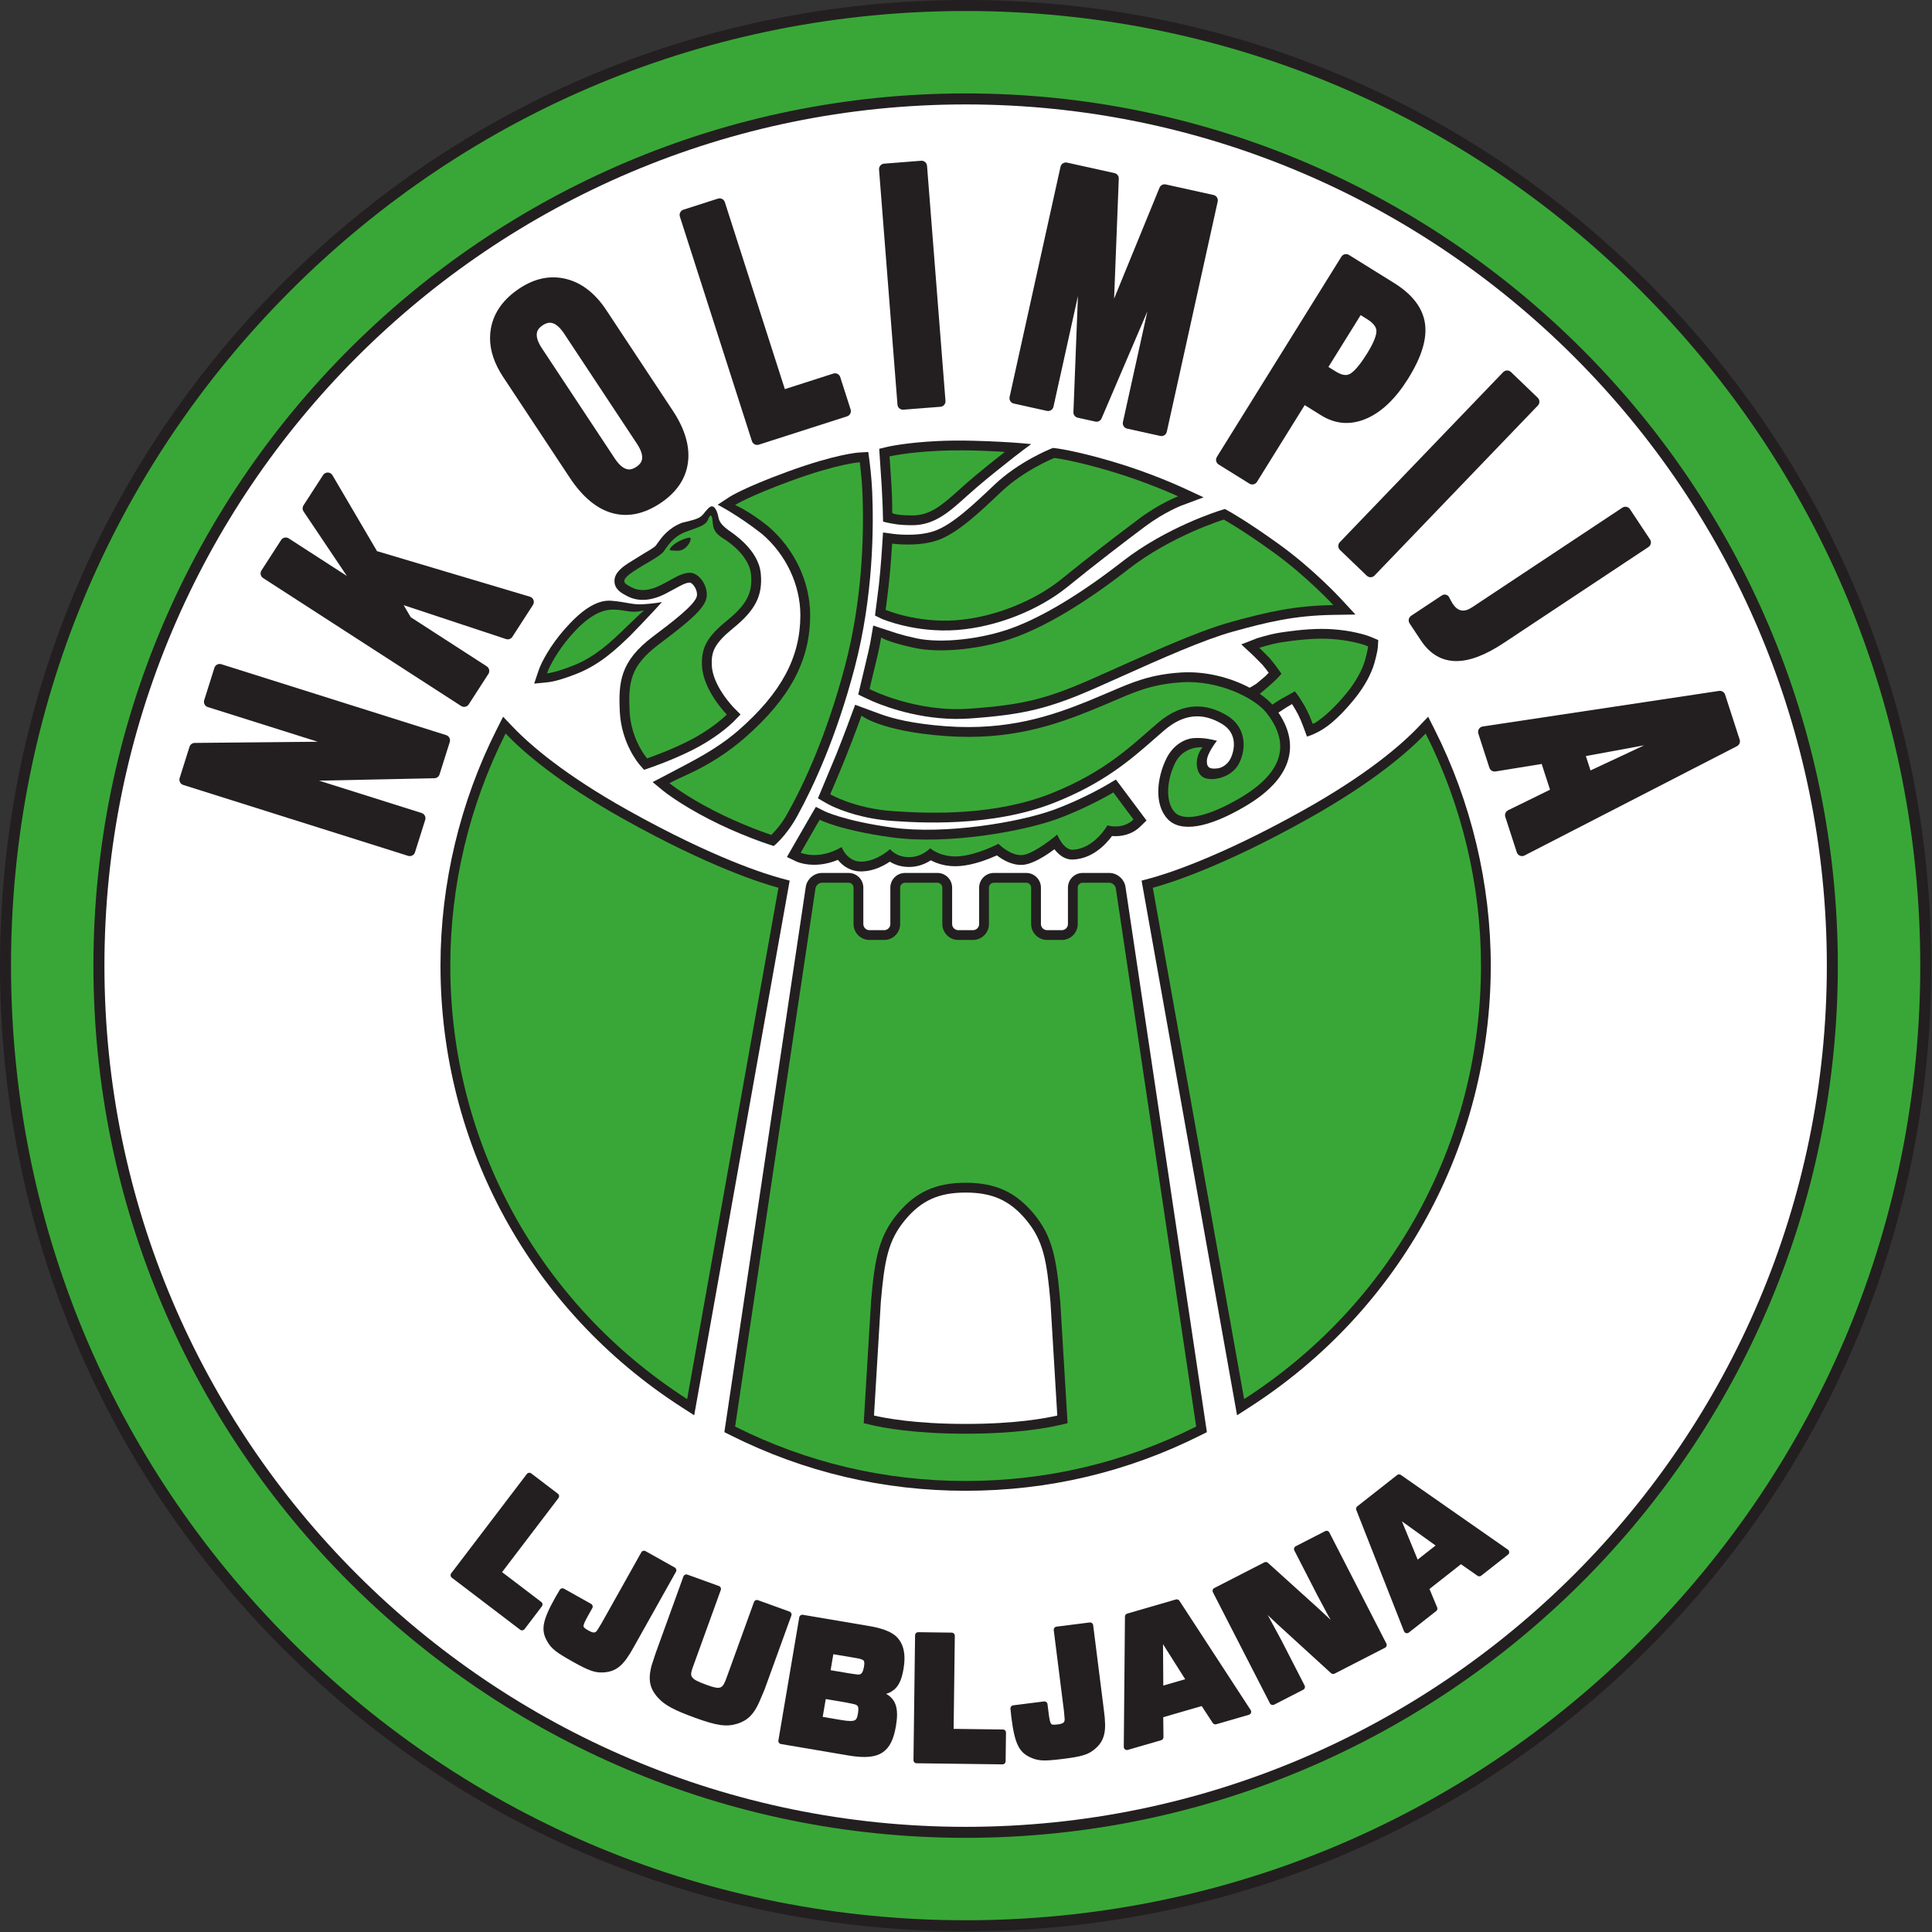
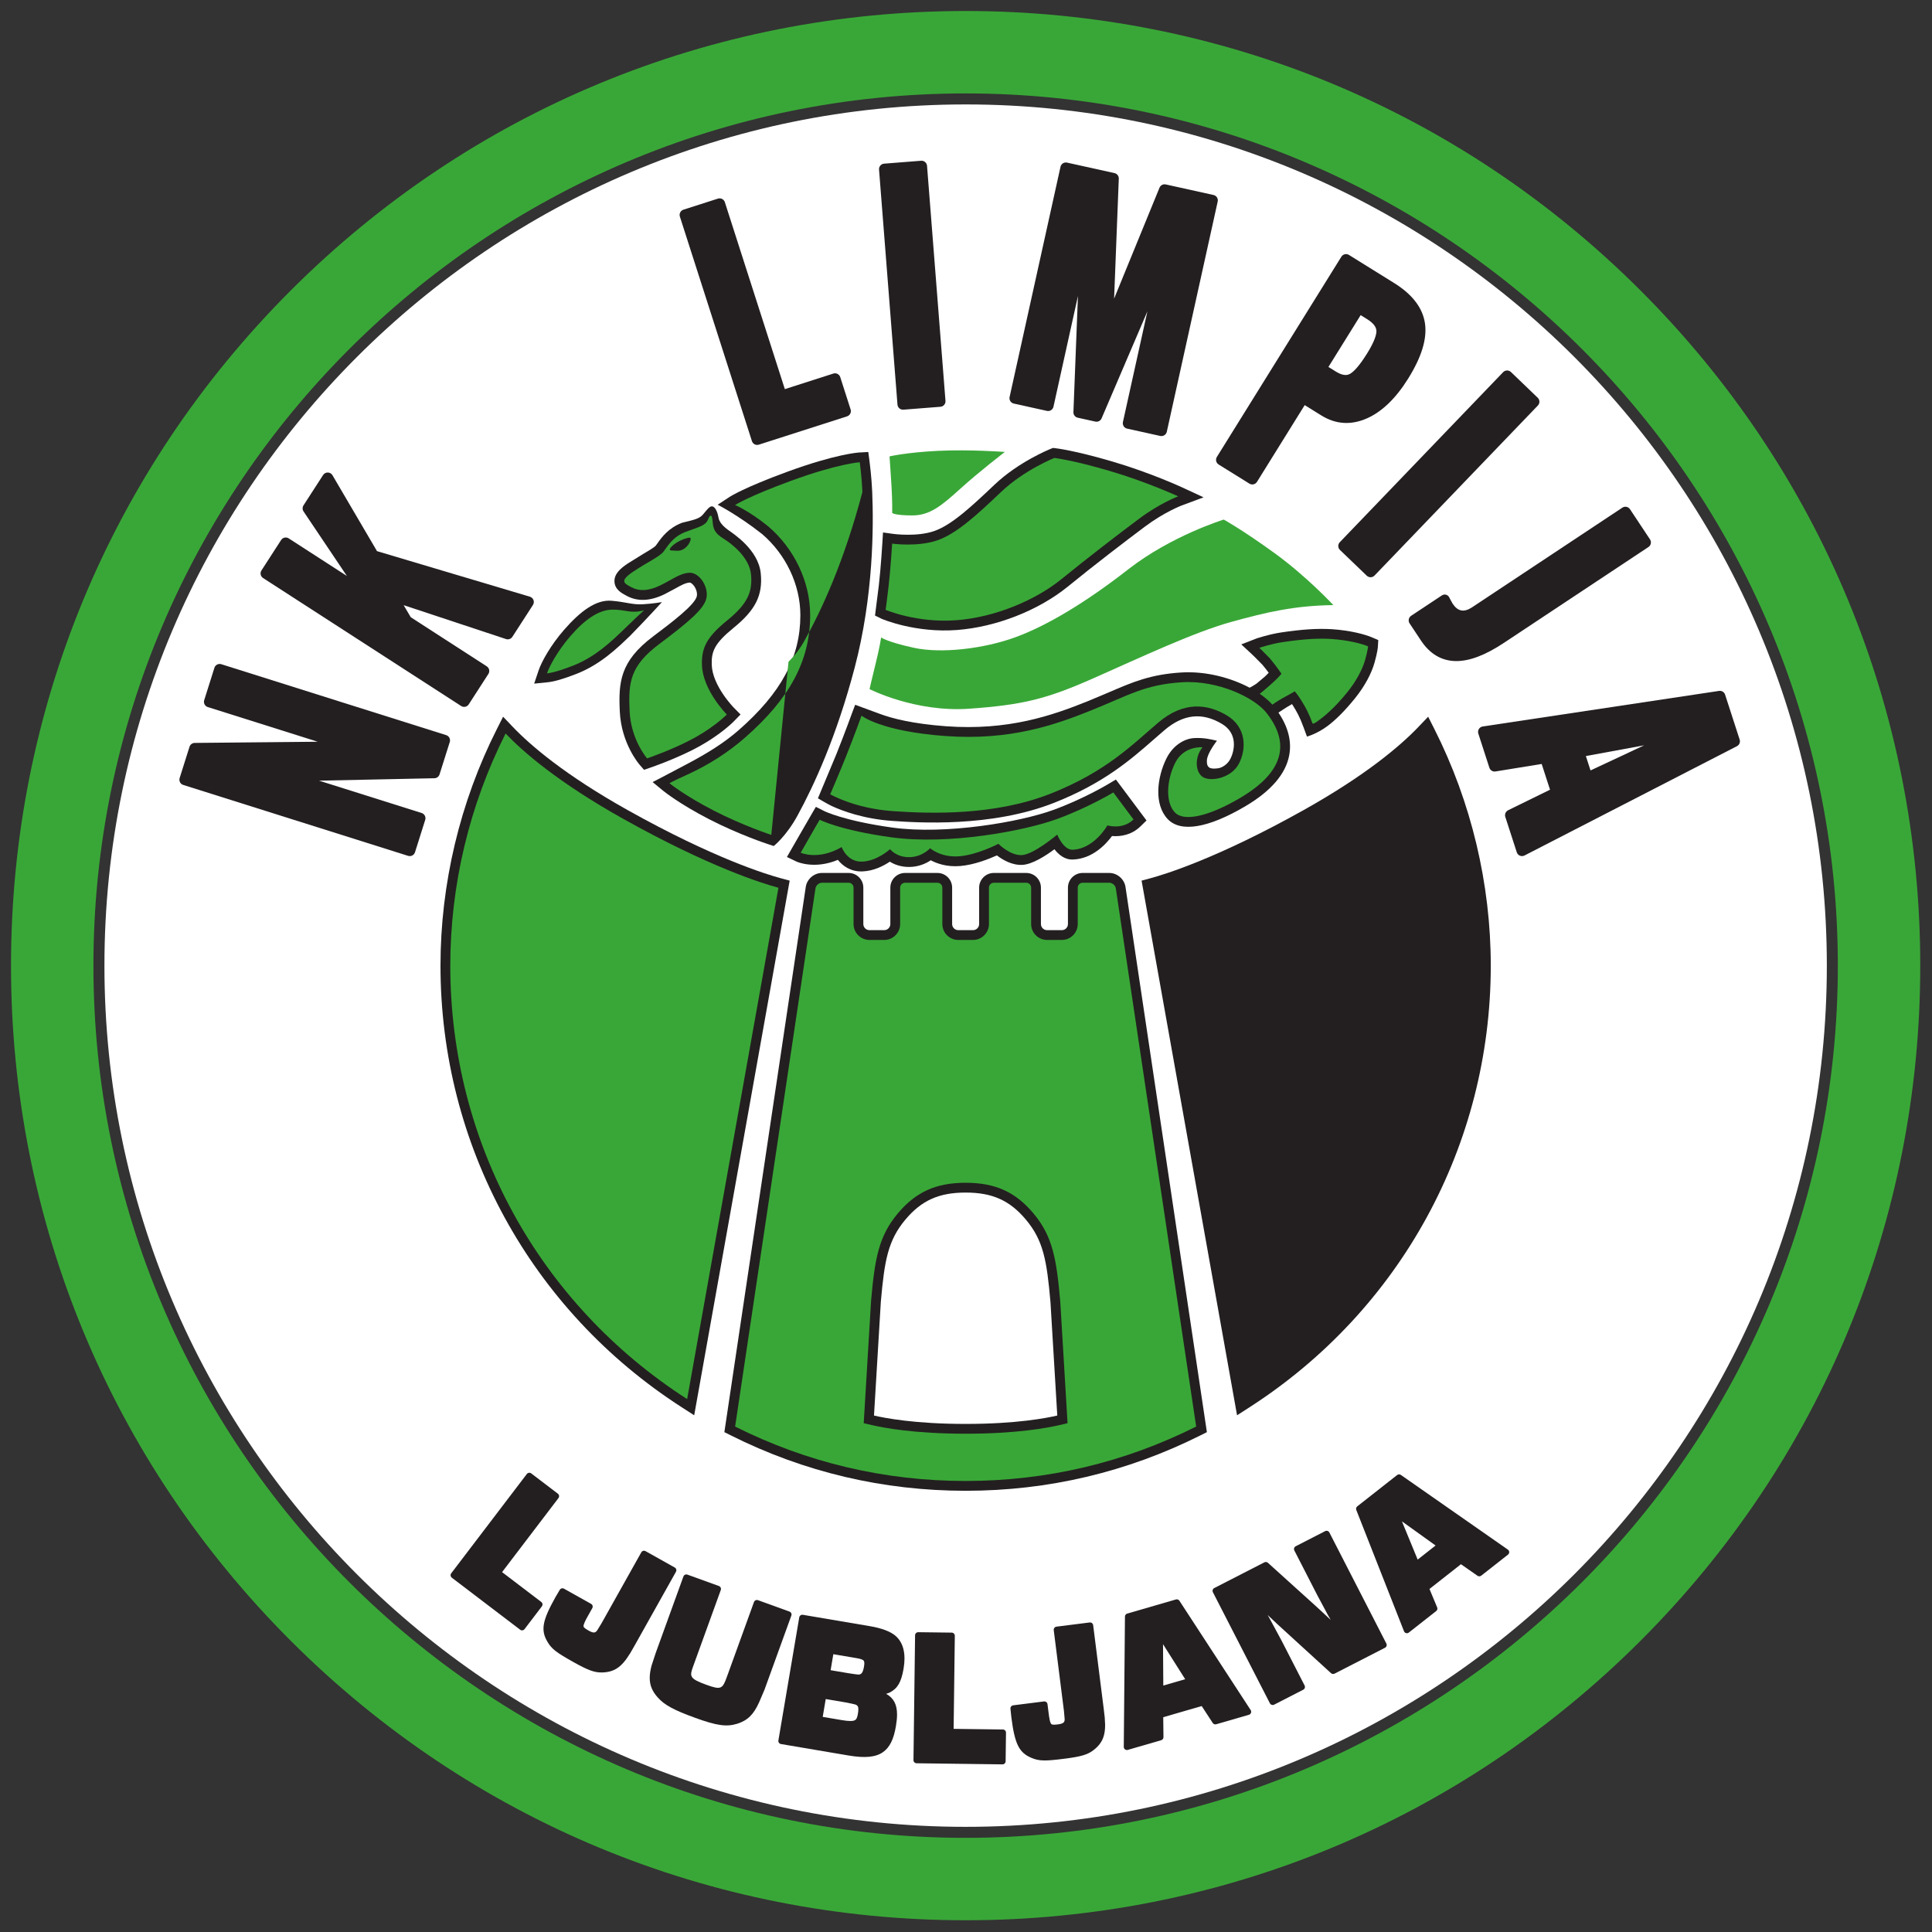
<svg xmlns="http://www.w3.org/2000/svg" height="316" width="316" viewBox="0 0 723 723" xml:space="preserve" version="1.1">
  <rect x="0" y="0" width="723" height="723" fill="#333333" stroke="none" />
  <rect id="backgroundrect" width="100%" height="100%" x="0" y="0" fill="none" stroke="none" />
  <defs id="defs6" />
  <g class="currentLayer">
    <title>Layer 1</title>
    <g id="g10" class="">
-       <path id="path12" style="fill:#231f20;fill-opacity:1;fill-rule:nonzero;stroke:none" d="M105.84,105.84 C37.589,174.092 -6.057536303671895e-7,264.839 -6.057536303671895e-7,361.363 c0,96.522 37.589,187.268 105.84,255.521 c68.254,68.254 159,105.842 255.523,105.842 c96.52,0 187.267,-37.589 255.521,-105.842 c68.253,-68.254 105.841,-158.999 105.841,-255.521 c0,-96.523 -37.589,-187.27 -105.841,-255.522 c-68.254,-68.252 -159,-105.84 -255.521,-105.84 c-96.525,0 -187.271,37.589 -255.523,105.84 z" stroke-width="0" />
      <path id="path14" style="fill:#39a737;fill-opacity:1;fill-rule:nonzero;stroke:none" d="m108.754,613.971 c-67.474,-67.475 -104.633,-157.188 -104.633,-252.608 c0,-95.423 37.159,-185.135 104.633,-252.609 c67.474,-67.474 157.186,-104.633 252.609,-104.633 c95.419,0 185.132,37.16 252.607,104.633 c67.475,67.474 104.635,157.186 104.635,252.609 c0,95.421 -37.16,185.132 -104.635,252.608 c-67.475,67.475 -157.188,104.635 -252.607,104.635 c-95.423,0 -185.135,-37.16 -252.609,-104.635 M34.961,361.363 c0,179.979 146.423,326.402 326.402,326.402 c179.978,0 326.401,-146.423 326.401,-326.402 c0,-179.979 -146.423,-326.403 -326.401,-326.403 c-179.979,0 -326.402,146.424 -326.402,326.403 z" stroke-width="0" />
      <path id="path16" style="fill:#ffffff;fill-opacity:1;fill-rule:nonzero;stroke:none" d="m39.081,361.363 c0,-177.707 144.576,-322.283 322.283,-322.283 c177.706,0 322.281,144.576 322.281,322.283 c0,177.707 -144.576,322.283 -322.281,322.283 c-177.707,0 -322.283,-144.576 -322.283,-322.283 z" stroke-width="0" />
      <path id="path18" style="fill:#231f20;fill-opacity:1;fill-rule:nonzero;stroke:none" d="m197.155,551.6 l-28.299,37.169 c-0.391,0.512 -0.292,1.246 0.221,1.637 l25.578,19.474 c0.513,0.391 1.246,0.292 1.637,-0.221 l6.491,-8.526 c0.156,-0.203 0.24,-0.453 0.24,-0.706 c0,-0.053 -0.004,-0.105 -0.011,-0.159 c-0.042,-0.306 -0.203,-0.585 -0.451,-0.772 c0,0 -13.03,-9.921 -14.674,-11.172 c1.324,-1.74 21.102,-27.714 21.102,-27.714 c0.155,-0.206 0.238,-0.453 0.238,-0.708 c0,-0.052 -0.004,-0.104 -0.011,-0.156 c-0.042,-0.307 -0.203,-0.586 -0.451,-0.773 l-9.974,-7.595 c-0.513,-0.388 -1.246,-0.289 -1.637,0.223 z" stroke-width="0" />
      <path id="path20" style="fill:#231f20;fill-opacity:1;fill-rule:nonzero;stroke:none" d="m240.689,580.369 c-0.298,0.083 -0.551,0.281 -0.702,0.552 c0,0 -14.771,26.358 -14.785,26.382 c-0.013,0.025 -0.341,0.577 -0.341,0.577 l-1.443,2.345 c-0.608,0.719 -1.139,1.103 -3.095,0.008 c-0.926,-0.52 -1.799,-1.063 -1.93,-1.521 c-0.19,-0.676 0.711,-2.367 1.65,-4.04 l1.608,-2.874 c0.315,-0.562 0.116,-1.275 -0.448,-1.589 l-10.142,-5.684 c-0.555,-0.311 -1.237,-0.15 -1.56,0.396 l-1.629,2.76 c-4.918,8.776 -5.572,12.352 -3.04,16.642 c1.612,2.818 3.547,4.177 9.842,7.706 c5.333,2.988 7.783,3.887 10.482,3.845 c4.587,-0.057 7.424,-1.923 10.464,-6.883 c-0.013,0.021 0.247,-0.37 0.247,-0.37 l1.651,-2.874 l15.443,-27.556 c0.315,-0.562 0.115,-1.275 -0.448,-1.59 l-10.936,-6.129 c-0.271,-0.151 -0.59,-0.19 -0.888,-0.104 z" stroke-width="0" />
      <path id="path22" style="fill:#231f20;fill-opacity:1;fill-rule:nonzero;stroke:none" d="m255.75,589.959 l-10.375,28.646 l-1.523,4.638 c-0.469,1.74 -0.711,3.273 -0.711,4.672 c0,2.814 0.978,5.077 3.044,7.354 c2.456,2.776 6.007,4.702 14.06,7.618 c7.984,2.892 11.628,3.406 15.594,2.195 c3.947,-1.25 6.186,-3.449 8.273,-8.111 c0.001,-0.004 1.988,-4.66 1.988,-4.66 l10.042,-27.724 c0.219,-0.605 -0.092,-1.276 -0.701,-1.496 l-11.789,-4.268 c-0.29,-0.107 -0.612,-0.091 -0.893,0.04 c-0.28,0.131 -0.496,0.368 -0.603,0.659 L271.997,627.577 c-1.615,4.458 -2.145,4.909 -7.638,2.918 c-6.383,-2.311 -6.326,-3.165 -5,-6.824 l10.375,-28.647 c0.105,-0.292 0.091,-0.612 -0.04,-0.893 c-0.131,-0.281 -0.37,-0.497 -0.66,-0.604 l-11.788,-4.267 c-0.607,-0.22 -1.276,0.094 -1.496,0.699 z" stroke-width="0" />
      <path id="path24" style="fill:#231f20;fill-opacity:1;fill-rule:nonzero;stroke:none" d="m299.576,604.497 c-0.254,0.18 -0.424,0.452 -0.477,0.758 l-7.805,46.059 c-0.108,0.635 0.322,1.238 0.957,1.346 l25.273,4.284 c6.221,1.053 10.216,0.659 12.951,-1.285 c2.483,-1.763 3.962,-4.749 4.797,-9.678 c0.279,-1.643 0.424,-3.1 0.424,-4.393 c0,-3.777 -1.288,-6.141 -4.086,-7.715 c0.46,-0.161 0.906,-0.281 1.408,-0.53 c2.891,-1.488 4.275,-3.898 5.121,-8.9 c0.229,-1.35 0.344,-2.618 0.344,-3.798 c0,-3.668 -1.105,-6.497 -3.305,-8.436 c-1.934,-1.673 -5.206,-2.908 -9.734,-3.674 l-24.997,-4.237 c-0.306,-0.051 -0.62,0.025 -0.871,0.201 m12.272,14.543 c1.801,0.306 8.793,1.49 8.793,1.49 c1.487,0.253 2.312,0.56 2.6,0.965 c0.141,0.197 0.211,0.505 0.211,0.94 c0,0.342 -0.043,0.764 -0.13,1.273 c-0.358,2.112 -0.919,2.599 -1.311,2.783 c-0.53,0.263 -0.548,0.273 -4.534,-0.341 c-0.016,-0.001 -4.971,-0.842 -6.643,-1.124 c0.243,-1.432 0.772,-4.553 1.014,-5.986 m-2.842,16.781 c1.754,0.297 7.895,1.337 7.895,1.337 c3.096,0.658 3.115,0.665 3.409,0.806 c0.478,0.24 0.901,0.451 0.901,1.689 c0,0.458 -0.059,1.057 -0.193,1.849 c-0.25,1.479 -0.634,1.919 -0.941,2.137 c-0.727,0.517 -2.31,0.533 -5.135,0.053 c0,0 -5.363,-0.909 -7.066,-1.197 c0.253,-1.493 0.878,-5.182 1.132,-6.674 z" stroke-width="0" />
      <path id="path26" style="fill:#231f20;fill-opacity:1;fill-rule:nonzero;stroke:none" d="m342.796,611.137 c-0.221,0.217 -0.348,0.513 -0.352,0.823 l-0.599,46.711 c-0.004,0.31 0.115,0.609 0.332,0.831 c0.215,0.223 0.512,0.349 0.82,0.353 l32.146,0.411 c0.31,0.004 0.608,-0.113 0.831,-0.331 c0.221,-0.216 0.349,-0.513 0.352,-0.823 c0,0 0.138,-10.724 0.138,-10.729 c0,-0.638 -0.513,-1.16 -1.154,-1.168 c0,0 -16.375,-0.211 -18.44,-0.236 c0.027,-2.186 0.445,-34.84 0.445,-34.845 c0,-0.638 -0.513,-1.158 -1.154,-1.168 l-12.535,-0.16 c-0.31,-0.003 -0.608,0.115 -0.831,0.331 z" stroke-width="0" />
      <path id="path28" style="fill:#231f20;fill-opacity:1;fill-rule:nonzero;stroke:none" d="m407.785,607.165 l-12.438,1.57 c-0.639,0.081 -1.092,0.665 -1.012,1.306 l3.79,30.018 c-0.003,-0.023 0.063,0.6 0.063,0.6 l0.238,2.797 c-0.063,0.939 -0.262,1.563 -2.486,1.842 c-1.052,0.134 -2.079,0.217 -2.456,-0.074 c-0.555,-0.431 -0.836,-2.327 -1.077,-4.232 l-0.411,-3.264 c-0.082,-0.641 -0.665,-1.092 -1.305,-1.013 l-11.535,1.456 c-0.63,0.081 -1.083,0.617 -1.02,1.247 l0.328,3.16 c1.266,10.009 2.866,13.273 7.449,15.219 c2.973,1.309 5.337,1.251 12.496,0.348 c6.064,-0.767 8.566,-1.5 10.712,-3.138 c3.656,-2.773 4.828,-5.958 4.326,-11.754 c0.001,0.027 -0.02,-0.443 -0.02,-0.443 l-0.374,-3.232 l-3.965,-31.401 c-0.039,-0.309 -0.199,-0.587 -0.443,-0.776 c-0.246,-0.191 -0.556,-0.276 -0.863,-0.237 z" stroke-width="0" />
      <path id="path30" style="fill:#231f20;fill-opacity:1;fill-rule:nonzero;stroke:none" d="m440.057,598.557 l-18.229,5.285 c-0.496,0.145 -0.837,0.595 -0.842,1.112 l-0.443,48.77 c-0.004,0.37 0.168,0.719 0.462,0.941 c0.294,0.223 0.676,0.293 1.031,0.19 l12.512,-3.628 c0.5,-0.143 0.844,-0.603 0.844,-1.121 c0,-0.004 -0.068,-6.069 -0.082,-7.487 c1.445,-0.419 12.983,-3.764 14.395,-4.173 c0.76,1.167 4.124,6.328 4.124,6.328 c0.283,0.43 0.81,0.628 1.305,0.484 l12.242,-3.549 c0.354,-0.104 0.642,-0.368 0.771,-0.716 c0.128,-0.346 0.083,-0.734 -0.119,-1.043 l-26.667,-40.909 c-0.28,-0.431 -0.81,-0.628 -1.303,-0.484 m-4.831,16.736 c2.583,4.081 7.165,11.322 8.294,13.107 c-1.897,0.551 -6.305,1.828 -8.19,2.375 c-0.016,-2.099 -0.073,-10.652 -0.104,-15.482 z" stroke-width="0" />
      <path id="path32" style="fill:#231f20;fill-opacity:1;fill-rule:nonzero;stroke:none" d="m495.908,572.99 l-11.029,5.66 c-0.404,0.207 -0.634,0.615 -0.634,1.039 c0,0.181 0.04,0.362 0.129,0.533 l8.505,16.576 l4.01,7.504 c0,0 0.551,0.954 1.1,1.905 c-1.173,-1.09 -4.954,-4.6 -4.954,-4.6 l-2.995,-2.714 l-15.56,-14.059 c-0.362,-0.327 -0.884,-0.395 -1.316,-0.172 l-18.757,9.625 c-0.574,0.296 -0.801,1 -0.505,1.572 L475.232,637.421 c0.296,0.576 0.997,0.801 1.573,0.507 l10.904,-5.596 c0.275,-0.141 0.484,-0.385 0.578,-0.681 c0.038,-0.117 0.056,-0.237 0.056,-0.358 c0,-0.184 -0.043,-0.366 -0.128,-0.533 l-8.538,-16.637 l-4.815,-8.919 c-0.003,-0.007 -0.228,-0.395 -0.49,-0.845 c1.543,1.456 3.609,3.405 3.609,3.405 l20.121,18.379 c0.361,0.329 0.888,0.4 1.32,0.177 l18.882,-9.69 c0.276,-0.141 0.483,-0.387 0.578,-0.681 c0.095,-0.296 0.068,-0.616 -0.073,-0.891 l-21.329,-41.563 c-0.142,-0.275 -0.388,-0.484 -0.681,-0.578 c-0.296,-0.095 -0.616,-0.068 -0.892,0.073 z" stroke-width="0" />
      <path id="path34" style="fill:#231f20;fill-opacity:1;fill-rule:nonzero;stroke:none" d="m522.846,551.988 l-14.924,11.728 c-0.405,0.319 -0.553,0.866 -0.366,1.345 l17.854,45.387 c0.134,0.342 0.423,0.603 0.78,0.699 c0.357,0.098 0.734,0.02 1.027,-0.208 l10.243,-8.049 c0.288,-0.227 0.447,-0.569 0.447,-0.919 c0,-0.15 -0.03,-0.303 -0.091,-0.449 c0,0 -2.327,-5.589 -2.872,-6.897 c1.182,-0.931 10.629,-8.353 11.783,-9.26 c1.143,0.797 6.195,4.322 6.195,4.322 c0.421,0.294 0.984,0.277 1.389,-0.04 l10.022,-7.875 c0.292,-0.228 0.457,-0.582 0.447,-0.951 c-0.011,-0.37 -0.195,-0.712 -0.499,-0.924 l-40.046,-27.947 c-0.422,-0.293 -0.986,-0.277 -1.389,0.04 m1.785,17.327 c3.926,2.819 10.884,7.815 12.6,9.047 c-1.555,1.22 -5.16,4.057 -6.706,5.27 c-0.799,-1.941 -4.056,-9.85 -5.895,-14.316 z" stroke-width="0" />
      <path id="path36" style="fill:#231f20;fill-opacity:1;fill-rule:nonzero;stroke:none" d="m81.251,248.7 c-0.483,0.251 -0.846,0.685 -1.01,1.205 L76.419,262.021 c-0.065,0.206 -0.095,0.413 -0.095,0.618 c0,0.873 0.56,1.684 1.438,1.96 c0,0 31.182,9.835 41.145,12.978 c-12.987,0.124 -46.046,0.442 -46.046,0.442 c-0.889,0.009 -1.673,0.589 -1.94,1.437 l-3.693,11.706 c-0.064,0.202 -0.095,0.411 -0.095,0.618 c0,0.327 0.078,0.653 0.232,0.949 c0.251,0.484 0.686,0.848 1.206,1.012 l84.151,26.54 c0.52,0.164 1.083,0.115 1.566,-0.137 c0.484,-0.251 0.848,-0.686 1.012,-1.205 l3.82,-12.115 c0.065,-0.206 0.096,-0.414 0.096,-0.619 c0,-0.873 -0.561,-1.683 -1.438,-1.959 c0,0 -29.822,-9.406 -38.375,-12.104 c11.544,-0.243 43.171,-0.908 43.171,-0.908 c0.88,-0.019 1.651,-0.597 1.915,-1.438 l3.822,-12.115 c0.065,-0.206 0.096,-0.413 0.096,-0.618 c0,-0.873 -0.561,-1.684 -1.439,-1.96 l-84.15,-26.54 c-0.52,-0.165 -1.085,-0.115 -1.568,0.137 z" stroke-width="0" />
      <path id="path38" style="fill:#231f20;fill-opacity:1;fill-rule:nonzero;stroke:none" d="m120.913,177.766 l-7.341,11.362 c-0.219,0.339 -0.328,0.727 -0.328,1.115 c0,0.4 0.116,0.799 0.349,1.146 c0,0 12.048,17.943 16.214,24.145 c-9.207,-5.949 -21.763,-14.061 -21.763,-14.061 c-0.457,-0.296 -1.014,-0.398 -1.547,-0.283 c-0.534,0.115 -0.999,0.437 -1.296,0.895 l-7.359,11.391 c-0.616,0.953 -0.342,2.225 0.612,2.842 l74.113,47.884 c0.457,0.296 1.014,0.398 1.547,0.283 c0.534,-0.115 0.999,-0.437 1.296,-0.895 l7.359,-11.391 c0.223,-0.344 0.329,-0.731 0.329,-1.113 c0,-0.674 -0.332,-1.335 -0.941,-1.729 c0,0 -27.652,-17.867 -28.447,-18.38 c-0.221,-0.375 -1.329,-2.257 -2.659,-4.512 c8.057,2.667 38.314,12.688 38.314,12.688 c0.889,0.294 1.865,-0.05 2.372,-0.837 l7.706,-11.928 c0.217,-0.337 0.329,-0.724 0.329,-1.115 c0,-0.24 -0.042,-0.482 -0.128,-0.712 c-0.224,-0.607 -0.721,-1.073 -1.341,-1.258 c0,0 -55.71,-16.602 -57.22,-17.053 c-0.781,-1.331 -16.672,-28.409 -16.672,-28.409 c-0.361,-0.616 -1.016,-1 -1.728,-1.015 c-0.714,-0.016 -1.384,0.34 -1.771,0.939 z" stroke-width="0" />
-       <path id="path40" style="fill:#231f20;fill-opacity:1;fill-rule:nonzero;stroke:none" d="m194.44,107.907 c-6.025,3.985 -9.632,9.005 -10.72,14.92 c-0.225,1.221 -0.337,2.452 -0.337,3.692 c0,4.74 1.639,9.615 4.898,14.54 l24.952,37.729 c4.688,7.087 9.971,11.518 15.704,13.169 c5.854,1.688 11.951,0.474 18.12,-3.605 c6.098,-4.033 9.592,-9.17 10.391,-15.273 c0.786,-5.992 -1.113,-12.505 -5.646,-19.359 l-24.952,-37.729 c-4.121,-6.23 -9.145,-10.128 -14.931,-11.585 c-5.862,-1.473 -11.742,-0.296 -17.479,3.499 m39.814,67.559 v0 c-1.392,-0.481 -2.819,-1.816 -4.241,-3.967 l-27.176,-41.09 c-1.419,-2.145 -2.082,-3.968 -1.974,-5.418 c0.06,-0.809 0.357,-2.027 2.212,-3.254 c1.854,-1.227 3.091,-1.021 3.859,-0.76 c1.379,0.468 2.797,1.792 4.215,3.935 l27.174,41.09 c1.422,2.149 2.091,3.986 1.988,5.458 c-0.056,0.816 -0.345,2.04 -2.194,3.264 c-1.852,1.225 -3.092,1.01 -3.865,0.743 z" stroke-width="0" />
      <path id="path42" style="fill:#231f20;fill-opacity:1;fill-rule:nonzero;stroke:none" d="m268.669,74.328 l-12.913,4.143 c-0.52,0.167 -0.951,0.533 -1.199,1.018 c-0.25,0.484 -0.297,1.048 -0.13,1.568 l26.96,84.017 c0.348,1.081 1.504,1.676 2.585,1.329 l33.018,-10.594 c1.081,-0.348 1.677,-1.505 1.329,-2.585 l-3.88,-12.096 c-0.168,-0.52 -0.533,-0.951 -1.018,-1.201 c-0.484,-0.249 -1.048,-0.296 -1.568,-0.129 c0,0 -14.958,4.8 -18.148,5.824 c-1.188,-3.704 -22.449,-69.965 -22.449,-69.965 c-0.348,-1.08 -1.505,-1.676 -2.586,-1.329 z" stroke-width="0" />
      <path id="path44" style="fill:#231f20;fill-opacity:1;fill-rule:nonzero;stroke:none" d="m344.708,60.159 l-13.862,1.087 c-1.132,0.089 -1.978,1.079 -1.889,2.21 l6.901,87.967 c0.043,0.543 0.299,1.048 0.715,1.401 c0.414,0.354 0.952,0.529 1.496,0.487 l13.862,-1.087 c1.132,-0.089 1.977,-1.079 1.889,-2.21 l-6.902,-87.967 c-0.043,-0.543 -0.299,-1.048 -0.714,-1.401 c-0.415,-0.354 -0.953,-0.529 -1.496,-0.487 z" stroke-width="0" />
      <path id="path46" style="fill:#231f20;fill-opacity:1;fill-rule:nonzero;stroke:none" d="m397.767,61.126 c-0.46,0.293 -0.783,0.757 -0.901,1.289 l-19.049,86.156 c-0.245,1.109 0.453,2.206 1.563,2.451 l12.404,2.742 c0.531,0.118 1.09,0.019 1.548,-0.274 c0.461,-0.293 0.785,-0.757 0.902,-1.288 c0,0 5.836,-26.387 9.161,-41.431 c-0.669,17.145 -1.698,43.51 -1.698,43.536 c0,0.96 0.668,1.798 1.612,2.006 l6.595,1.458 c0.965,0.213 1.944,-0.29 2.333,-1.199 c0,0 10.402,-24.298 17.148,-40.057 c-3.328,15.043 -9.161,41.432 -9.161,41.432 c-0.034,0.146 -0.049,0.296 -0.049,0.443 c0,0.389 0.111,0.773 0.323,1.105 c0.293,0.46 0.757,0.784 1.289,0.902 l12.404,2.743 c1.108,0.245 2.204,-0.454 2.452,-1.563 l19.048,-86.156 c0.119,-0.533 0.019,-1.09 -0.273,-1.549 c-0.293,-0.46 -0.757,-0.784 -1.289,-0.902 l-17.87,-3.951 c-0.978,-0.216 -1.967,0.303 -2.346,1.229 c0,0 -13.978,34.148 -16.987,41.499 c0.303,-7.746 1.755,-44.937 1.755,-44.964 c0,-0.96 -0.667,-1.797 -1.611,-2.007 l-17.753,-3.925 c-0.533,-0.118 -1.089,-0.019 -1.549,0.274 z" stroke-width="0" />
      <path id="path48" style="fill:#231f20;fill-opacity:1;fill-rule:nonzero;stroke:none" d="m501.974,96.064 l-46.592,74.931 c-0.6,0.964 -0.303,2.232 0.659,2.831 l11.517,7.161 c0.465,0.288 1.022,0.38 1.552,0.257 c0.531,-0.124 0.991,-0.453 1.28,-0.916 c0,0 15.931,-25.62 17.859,-28.723 c2.125,1.32 6.188,3.846 6.188,3.846 c5.402,3.361 11.148,3.738 17.081,1.123 c5.656,-2.494 10.861,-7.515 15.467,-14.921 c5.031,-8.094 7.086,-14.822 6.281,-20.568 c-0.815,-5.805 -4.701,-10.909 -11.551,-15.168 l-16.909,-10.514 c-0.964,-0.6 -2.232,-0.305 -2.832,0.66 m7.215,21.866 c1.171,0.728 2.4,1.492 2.4,1.492 c2.247,1.397 3.423,2.862 3.493,4.355 c0.003,0.054 0.004,0.111 0.004,0.171 c0,1.282 -0.638,3.747 -3.499,8.346 c-3.31,5.322 -5.382,7.118 -6.538,7.689 c-0.503,0.247 -2.035,1.003 -5.105,-0.907 c0,0 -1.486,-0.923 -2.816,-1.75 c1.701,-2.733 10.362,-16.663 12.061,-19.396 z" stroke-width="0" />
      <path id="path50" style="fill:#231f20;fill-opacity:1;fill-rule:nonzero;stroke:none" d="m563.957,138.638 c-0.544,0.011 -1.062,0.238 -1.44,0.631 l-61.13,63.632 c-0.378,0.393 -0.583,0.921 -0.574,1.465 c0.013,0.546 0.24,1.064 0.632,1.441 l10.029,9.633 c0.393,0.378 0.919,0.584 1.465,0.573 c0.546,-0.011 1.063,-0.238 1.441,-0.631 l61.129,-63.632 c0.786,-0.818 0.76,-2.12 -0.057,-2.906 l-10.027,-9.633 c-0.393,-0.378 -0.922,-0.584 -1.466,-0.573 z" stroke-width="0" />
      <path id="path52" style="fill:#231f20;fill-opacity:1;fill-rule:nonzero;stroke:none" d="m607.125,189.975 l-56.225,37.283 c-1.523,1.011 -2.893,1.404 -4.077,1.169 c-1.193,-0.236 -2.241,-1.057 -3.201,-2.505 c0,-0.001 -0.746,-1.331 -0.746,-1.331 c0.06,0.119 -0.577,-1.107 -0.577,-1.107 c-0.27,-0.518 -0.69,-0.803 -1.255,-0.95 c-0.564,-0.146 -1.112,0.049 -1.595,0.37 l-11.363,7.535 c-0.947,0.628 -1.206,1.903 -0.578,2.849 l4.245,6.403 c3.348,5.047 7.746,7.636 13.073,7.695 c5.095,0.056 10.992,-2.184 18.026,-6.848 l54.042,-35.835 c0.454,-0.301 0.771,-0.771 0.879,-1.305 c0.108,-0.535 0,-1.092 -0.302,-1.544 l-7.495,-11.303 c-0.628,-0.946 -1.902,-1.204 -2.85,-0.577 z" stroke-width="0" />
      <path id="path54" style="fill:#231f20;fill-opacity:1;fill-rule:nonzero;stroke:none" d="m643.312,258.555 l-88.439,13.307 c-0.598,0.09 -1.126,0.438 -1.443,0.951 c-0.318,0.514 -0.393,1.141 -0.207,1.715 l4.137,12.775 c0.312,0.965 1.284,1.558 2.285,1.396 c0,0 14.414,-2.339 17.288,-2.805 c0.702,2.165 2.414,7.45 3.12,9.633 c-2.634,1.291 -15.685,7.688 -15.685,7.688 c-0.72,0.353 -1.152,1.079 -1.152,1.846 c0,0.21 0.034,0.424 0.103,0.633 l4.293,13.256 c0.186,0.574 0.613,1.038 1.172,1.268 c0.556,0.23 1.186,0.203 1.723,-0.072 l79.5,-40.907 c0.897,-0.462 1.326,-1.503 1.014,-2.462 l-5.448,-16.821 c-0.309,-0.957 -1.267,-1.549 -2.26,-1.399 m-28.012,20.357 c-9.02,4.223 -17.728,8.299 -20.089,9.404 c-0.609,-1.88 -1.13,-3.493 -1.742,-5.382 c2.578,-0.475 12.034,-2.216 21.831,-4.021 z" stroke-width="0" />
      <path id="path56" style="fill:#231f20;fill-opacity:1;fill-rule:nonzero;stroke:none" d="m483.499,263.489 c0.102,0.156 0.194,0.287 0.299,0.456 c1.423,2.278 2.543,4.196 3.997,8.152 l1.303,3.548 c0,0 3.603,-0.932 7.625,-3.903 c2.805,-2.071 6.35,-5.454 10.388,-10.473 c3.516,-4.37 6.104,-9.116 7.29,-13.363 v-0.001 c1.065,-3.813 1.208,-5.503 1.227,-5.803 l0.155,-2.574 l-2.371,-1.016 c-2.603,-1.115 -8.056,-2.581 -14.859,-3.043 c-5.443,-0.342 -11.372,0.039 -19.257,1.23 c-1.788,0.271 -4.777,0.864 -8.868,2.15 c0.004,-0.001 -0.583,0.227 -0.583,0.227 l-5.323,2.068 l4.219,3.928 l0.829,0.807 c0,0 2.633,2.664 2.871,2.906 c0.967,1.168 1.716,2.14 2.341,2.975 c-0.616,0.626 -1.294,1.317 -1.294,1.317 c-0.001,0.001 -2.789,2.348 -3.323,2.797 c-0.077,0.047 -0.845,0.521 -1.768,1.091 l-0.764,0.389 c-7.004,-3.717 -16.413,-6.283 -25.677,-5.686 c-11.466,0.74 -17.96,3.534 -26.948,7.401 l-7.854,3.301 c-13.51,5.448 -29.872,11.117 -53.138,9.41 c-12.603,-0.925 -20.32,-2.978 -24.655,-4.593 c-3.319,-1.237 -9.339,-3.441 -9.339,-3.441 l-1.066,2.836 c-0.027,0.074 -2.723,7.538 -5.948,15.605 l-6.921,16.561 c0,0 3.701,2.206 5.184,2.891 c3.79,1.751 11.794,4.815 22.667,5.568 c9.139,0.632 36.948,2.558 60.603,-6.804 c18.569,-7.349 28.547,-16.085 37.35,-23.792 l3.897,-3.381 c7.064,-6.008 14.102,-6.765 21.517,-2.316 c5.97,3.583 4.743,9.961 3.078,13.165 c-1.103,2.12 -3.227,3.245 -4.462,3.417 c-2.826,0.393 -4.396,0.052 -4.285,-2.837 c0.111,-2.889 3.777,-7.445 3.777,-7.445 c-2.223,-0.555 -5.061,-1.216 -8.618,-1.001 c-3.211,0.194 -7.693,2.333 -10.339,7.717 c-3.426,6.971 -4.728,17.01 0.509,22.575 c4.828,5.13 15.159,3.426 29.091,-4.8 c9.591,-5.664 15.111,-12.089 16.405,-19.098 c0.961,-5.196 -0.397,-10.542 -4.035,-15.923 c0,0 2.892,-1.988 5.073,-3.196 z" stroke-width="0" />
      <path id="path58" style="fill:#231f20;fill-opacity:1;fill-rule:nonzero;stroke:none" d="m247.714,225.318 c0,0 -3.385,0.615 -7.283,0.82 c-3.897,0.205 -6.113,-0.874 -11.625,-1.322 c-5.677,-0.462 -11.497,3.745 -17.742,10.907 v0 c-4.937,5.663 -8.397,11.854 -9.522,15.208 l-1.643,4.898 l5.141,-0.522 c2.418,-0.245 6.022,-1.303 10.712,-3.143 c8.889,-3.486 15.142,-9.512 20.165,-14.355 c6.152,-6.277 11.797,-12.492 11.797,-12.492 z" stroke-width="0" />
      <path id="path60" style="fill:#231f20;fill-opacity:1;fill-rule:nonzero;stroke:none" d="m329.628,487.148 c1.355,-15.358 2.634,-22.928 9.18,-30.732 c6.036,-7.195 12.572,-10.13 22.556,-10.13 c9.982,0 16.516,2.935 22.555,10.13 c6.546,7.802 7.826,15.372 9.185,30.788 c0,0 2.367,39.363 2.556,42.523 c-3.855,0.904 -15.306,3.154 -34.294,3.137 c-0.001,0 -0.003,0 -0.004,0 c-18.99,0.017 -30.439,-2.233 -34.294,-3.137 c0.189,-3.161 2.561,-42.579 2.561,-42.579 m75.518,-160.468 c-3.033,0 -5.5,2.467 -5.5,5.499 v13.617 c0,1.26 -1.026,2.286 -2.286,2.286 h-5.535 c-1.26,0 -2.286,-1.026 -2.286,-2.286 v-13.617 c0,-3.033 -2.467,-5.499 -5.5,-5.499 h-12.122 c-3.033,0 -5.5,2.467 -5.5,5.499 v13.617 c0,1.26 -1.026,2.286 -2.286,2.286 h-5.534 c-1.26,0 -2.286,-1.026 -2.286,-2.286 v-13.617 c0,-3.033 -2.466,-5.499 -5.499,-5.499 h-12.125 c-3.033,0 -5.499,2.467 -5.499,5.499 v13.617 c0,1.26 -1.026,2.286 -2.286,2.286 h-5.535 c-1.26,0 -2.286,-1.026 -2.286,-2.286 v-13.617 c0,-3.033 -2.466,-5.499 -5.499,-5.499 h-9.983 c-2.96,0 -5.621,2.293 -6.057,5.221 l-30.462,204.04 l2.376,1.19 c27.464,13.771 57.04,20.753 87.91,20.753 c30.866,0 60.443,-6.983 87.909,-20.754 l2.375,-1.19 l-30.461,-204.04 c-0.441,-2.929 -3.102,-5.22 -6.057,-5.22 z" stroke-width="0" />
      <path id="path62" style="fill:#231f20;fill-opacity:1;fill-rule:nonzero;stroke:none" d="m185.932,272.849 c-13.797,27.314 -21.09,57.922 -21.09,88.514 c0,67.122 33.764,128.914 90.319,165.293 l4.625,2.977 l35.73,-200.083 l-3.251,-0.872 c-5.306,-1.423 -25.12,-7.468 -57.311,-25.481 c-23.581,-13.194 -36.452,-24.263 -43.096,-31.225 l-3.585,-3.756 z" stroke-width="0" />
      <path id="path64" style="fill:#231f20;fill-opacity:1;fill-rule:nonzero;stroke:none" d="m530.866,271.97 c-6.647,6.964 -19.518,18.035 -43.094,31.226 v0 c-32.195,18.014 -52.007,24.058 -57.312,25.481 l-3.251,0.872 l35.728,200.081 l4.626,-2.975 c56.556,-36.38 90.32,-98.172 90.32,-165.293 c0,-30.589 -7.293,-61.197 -21.091,-88.514 l-2.341,-4.635 z" stroke-width="0" />
      <path id="path66" style="fill:#231f20;fill-opacity:1;fill-rule:nonzero;stroke:none" d="m414.734,293.414 c-0.091,0.055 -9.197,5.542 -20.577,9.69 c-12.454,4.539 -40.316,9.355 -60.241,6.59 c-18.125,-2.514 -25.419,-6.146 -25.491,-6.183 l-3.098,-1.576 l-1.736,2.963 l-4.152,7.186 l-4.952,8.62 l3.621,1.733 c0.302,0.138 6.747,2.976 15.439,-0.656 c1.879,2.351 4.896,4.49 9.23,4.32 c4.228,-0.166 7.895,-2.079 10.219,-3.644 c1.648,1.029 4.017,1.98 7.194,1.98 c3.56,0 6.302,-1.285 8.128,-2.497 c2.306,1.224 6.001,2.55 10.944,2.152 c5.268,-0.424 10.784,-2.619 13.793,-3.982 c2.126,1.635 5.643,3.741 9.54,3.546 c3.681,-0.184 8.581,-3.309 12.004,-5.847 c1.557,2.029 3.853,3.976 6.962,3.848 h0.001 c7.276,-0.299 12.267,-5.673 14.579,-8.794 c3.124,0.258 7.281,-0.337 10.607,-3.575 l2.306,-2.245 l-11.456,-15.327 z" stroke-width="0" />
-       <path id="path68" style="fill:#231f20;fill-opacity:1;fill-rule:nonzero;stroke:none" d="m326.786,234.092 l-0.667,3.92 c-0.005,0.036 -0.557,3.71 -2.042,9.648 l-2.915,12.252 c0,0 3.773,1.839 5.509,2.575 c5.926,2.514 20.092,7.546 36.337,6.386 c20.371,-1.456 29.747,-3.762 47.779,-11.75 l8.495,-3.79 c15.285,-6.844 31.091,-13.921 42.329,-17.028 c12.624,-3.489 22.695,-5.977 37.413,-6.201 l8.227,-0.125 l-5.594,-6.034 c-0.414,-0.447 -10.275,-11.034 -22.536,-19.921 c-12.158,-8.811 -19.1,-12.643 -19.389,-12.801 l-1.358,-0.745 l-1.48,0.454 c-0.824,0.253 -20.391,6.344 -36.845,19.169 c-15.464,12.051 -29.723,20.66 -41.233,24.895 c-11.557,4.252 -26.68,5.875 -35.956,3.859 c-3.117,-0.678 -5.405,-1.289 -7.063,-1.798 c-6.061,-1.936 -9.01,-2.965 -9.01,-2.965 z" stroke-width="0" />
      <path id="path70" style="fill:#231f20;fill-opacity:1;fill-rule:nonzero;stroke:none" d="m393.189,167.971 c-0.487,0.195 -12.003,4.865 -20.964,13.361 c-8.194,7.767 -15.932,15.104 -22.668,17.415 c-6.496,2.23 -15.104,1.071 -15.191,1.059 l-3.924,-0.545 l-0.243,3.956 c-0.005,0.091 -0.559,9.204 -1.316,15.803 l-1.431,11.338 l2.52,1.229 c0.509,0.218 12.669,5.34 28.163,4.174 c14.617,-1.099 30.513,-7.329 41.484,-16.257 c9.895,-8.053 21.405,-16.883 28.878,-22.461 c7.316,-5.46 13.609,-7.837 13.672,-7.861 l8.237,-3.07 l-7.971,-3.695 c-0.488,-0.226 -12.109,-5.578 -26.208,-9.719 c-14.147,-4.155 -20.987,-4.936 -21.271,-4.967 l-0.913,-0.1 l-0.852,0.341 z" stroke-width="0" />
-       <path id="path72" style="fill:#231f20;fill-opacity:1;fill-rule:nonzero;stroke:none" d="m373.719,165.3 c-4.46,-0.212 -13.9,-0.685 -22.846,-0.247 c-12.12,0.593 -18.574,2.115 -18.842,2.18 l-3.008,0.721 l0.953,14.399 c0.327,6.611 0.41,8.278 0.493,12.861 c0,0 2,0.557 5,0.987 c1.428,0.204 3.333,0.346 5.917,0.346 c8.375,0 13.977,-5.074 20.462,-10.949 c4.737,-4.292 10.688,-9.063 13.97,-11.646 c5.318,-4.321 10.077,-7.755 10.077,-7.755 c0,0 -5.176,-0.566 -12.176,-0.898 z" stroke-width="0" />
      <path id="path74" style="fill:#231f20;fill-opacity:1;fill-rule:nonzero;stroke:none" d="m285.134,199.796 c8.977,7.66 14.379,19.052 14.379,30.413 c0,15.791 -7.137,29.077 -23.141,43.081 c-5.469,4.785 -11.798,8.648 -18.482,12.212 c-9.078,4.841 -13.673,7.173 -13.673,7.173 l3.982,3.266 c0.24,0.196 5.984,4.868 17.201,10.647 c11.134,5.736 21.656,9.193 22.099,9.337 l2.053,0.671 c0,0 4.639,-3.6 8.902,-11.403 c6.138,-11.235 14.594,-29.538 21.385,-55.346 c7.03,-26.714 7.125,-52.753 6.556,-65.897 c-0.24,-5.542 -0.983,-11.197 -1.014,-11.436 l-0.447,-3.367 l-3.392,0.188 c-0.349,0.019 -8.755,0.551 -26.947,7.218 c-16.194,5.935 -21.316,9.238 -21.527,9.376 l-4.504,2.953 c0,0 7.401,3.72 16.569,10.917 z" stroke-width="0" />
      <path id="path76" style="fill:#231f20;fill-opacity:1;fill-rule:nonzero;stroke:none" d="m268.841,193.523 c-0.309,-1.846 -1.128,-3.692 -2.154,-4 c-1.026,-0.308 -2.051,1.128 -3.487,2.872 c-1.436,1.743 -3.18,2.051 -7.978,3.243 c-5.132,1.965 -7.645,5.513 -9.147,7.633 l-0.639,0.884 c-0.488,0.639 -2.759,1.975 -4.583,3.048 l-5.956,3.689 c-2.658,1.788 -5.095,3.848 -4.945,6.791 c0.15,2.927 2.661,4.27 4.324,5.158 l0.314,0.168 c4.036,2.174 8.788,1.954 14.118,-0.652 l3.831,-2.036 c2.361,-1.315 4.066,-2.265 5.641,-2.311 c0.094,-0.001 0.613,0.161 1.264,0.909 c0.993,1.143 1.539,2.764 1.357,4.035 c-0.46,3.222 -9.685,10.162 -16.421,15.23 c-12.37,9.307 -12.953,17.18 -12.432,28.13 c0.568,11.91 7.165,19.587 7.447,19.908 l1.62,1.852 l2.327,-0.796 c0.432,-0.148 10.682,-3.674 18.574,-8.093 c8.065,-4.516 12.517,-9.048 12.702,-9.238 l2.508,-2.577 l-2.531,-2.562 c-0.079,-0.081 -7.986,-8.169 -8.242,-16.018 c-0.16,-4.945 0.943,-7.964 8.189,-13.856 c8.191,-6.662 10.944,-12.171 10.156,-20.326 c-0.861,-8.902 -10.32,-14.923 -12.094,-16.21 c-2.188,-1.588 -3.453,-3.027 -3.762,-4.874 z" stroke-width="0" />
      <path id="path78" style="fill:#39a737;fill-opacity:1;fill-rule:nonzero;stroke:none" d="m335.999,454.059 c-7.184,8.564 -8.628,16.952 -10.023,32.766 l-2.754,45.768 l3.008,0.704 c4.173,0.978 15.948,3.25 35.135,3.233 c19.184,0.017 30.958,-2.255 35.132,-3.233 l3.008,-0.706 l-2.741,-45.608 c-1.405,-15.954 -2.85,-24.359 -10.036,-32.924 c-6.73,-8.02 -14.315,-11.44 -25.363,-11.44 c-11.052,0 -18.638,3.422 -25.365,11.44 m61.361,-102.31 c3.284,0 5.953,-2.672 5.953,-5.953 v-13.617 c0,-1.01 0.823,-1.833 1.833,-1.833 h9.983 c1.129,0 2.263,0.979 2.431,2.095 c0,0 29.658,198.663 30.069,201.411 c-26.908,13.491 -55.915,20.365 -86.266,20.365 c-30.35,0 -59.361,-6.872 -86.267,-20.363 c0.445,-2.987 30.069,-201.412 30.069,-201.412 c0.167,-1.117 1.302,-2.095 2.431,-2.095 h9.983 c1.01,0 1.832,0.822 1.832,1.833 v13.617 c0,3.281 2.671,5.953 5.953,5.953 h5.535 c3.283,0 5.953,-2.672 5.953,-5.953 v-13.617 c0,-1.01 0.822,-1.833 1.832,-1.833 h12.125 c1.01,0 1.832,0.822 1.832,1.833 v13.617 c0,3.281 2.671,5.953 5.953,5.953 h5.534 c3.283,0 5.953,-2.672 5.953,-5.953 v-13.617 c0,-1.01 0.822,-1.833 1.833,-1.833 h12.122 c1.012,0 1.833,0.822 1.833,1.833 v13.617 c0,3.281 2.672,5.953 5.953,5.953 z" stroke-width="0" />
      <path id="path80" style="fill:#39a737;fill-opacity:1;fill-rule:nonzero;stroke:none" d="m168.509,361.363 c0,-30.169 7.188,-60.117 20.697,-86.861 c6.4,6.706 19.492,18.204 43.958,31.894 c32.293,18.07 52.18,24.221 58.151,25.823 c-0.651,3.648 -33.107,185.393 -34.171,191.354 c-55.53,-35.72 -88.635,-96.095 -88.635,-162.21 z" stroke-width="0" />
      <path id="path82" style="fill:#39a737;fill-opacity:1;fill-rule:nonzero;stroke:none" d="m476.148,263.691 c-1.227,-1.383 -2.826,-2.753 -4.715,-4.048 c0,0 1.313,-0.984 4.611,-3.937 c2.503,-2.242 3.508,-3.574 3.508,-3.574 c0,0 -1.5,-2.333 -4.372,-5.793 l-3.053,-3.089 c0,0 -0.417,-0.405 -0.831,-0.807 c0.087,-0.033 0.128,-0.063 0.232,-0.095 c3.871,-1.217 6.66,-1.771 8.318,-2.023 c8.883,-1.344 14.257,-1.462 18.46,-1.198 c6.22,0.422 11.331,1.755 13.664,2.755 c0,0 -0.085,1.408 -1.098,5.037 c-1.023,3.665 -3.387,8.037 -6.616,12.051 c-5.001,6.216 -9.22,9.624 -11.879,11.387 c-0.482,0.32 -0.87,0.43 -1.139,0.474 c-1.533,-4.171 -2.742,-6.291 -4.329,-8.831 c-1.272,-2.036 -2.355,-3.286 -2.355,-3.286 c0,0 -1.484,0.865 -4.82,2.693 c-1.904,1.083 -3.583,2.283 -3.583,2.283 z" stroke-width="0" />
      <path id="path84" style="fill:#39a737;fill-opacity:1;fill-rule:nonzero;stroke:none" d="m213.577,237.915 c5.602,-6.424 10.617,-9.619 15.335,-9.766 c1.978,-0.063 3.449,0.176 4.871,0.406 c2.159,0.35 4.198,0.68 7.122,-0.139 c0.027,-0.007 0.075,-0.021 0.105,-0.029 c-1.732,1.556 -3.828,3.569 -6.324,5.979 l-1.072,1.034 c-4.814,4.641 -10.802,10.417 -19.081,13.663 c-5.642,2.213 -8.492,2.793 -9.832,2.929 c0.831,-2.477 3.848,-8.311 8.875,-14.077 z" stroke-width="0" />
-       <path id="path86" style="fill:#39a737;fill-opacity:1;fill-rule:nonzero;stroke:none" d="m489.562,306.396 c24.499,-13.708 37.583,-25.217 43.956,-31.895 c13.509,26.745 20.698,56.692 20.698,86.861 c0,66.117 -33.105,126.488 -88.637,162.21 c-1.013,-5.681 -33.518,-187.703 -34.169,-191.354 c5.971,-1.602 25.857,-7.753 58.152,-25.823 z" stroke-width="0" />
      <path id="path88" style="fill:#39a737;fill-opacity:1;fill-rule:nonzero;stroke:none" d="m401.413,317.993 c-3.443,0.141 -5.777,-5.667 -5.777,-5.667 c0,0 -8.777,7.444 -13.223,7.667 c-4.445,0.223 -8.777,-4.223 -8.777,-4.223 c0,0 -7.777,4.111 -14.667,4.667 c-6.889,0.555 -10.889,-3 -10.889,-3 c0,0 -3,3.333 -7.888,3.333 c-4.888,0 -7.112,-3 -7.112,-3 c0,0 -4.777,4.445 -10.444,4.667 c-5.667,0.222 -7.667,-5.444 -7.667,-5.444 c-8.777,5.111 -15.333,2.111 -15.333,2.111 c0,0 1,-1.667 3,-5.222 c2,-3.555 4.111,-7.111 4.111,-7.111 c0,0 7.445,3.889 26.667,6.556 c21.697,3.01 50.112,-2.445 62,-6.778 c11.888,-4.333 21.223,-10 21.223,-10 c3.667,5 7.557,10.111 7.557,10.111 c-4.109,4 -9.78,2.222 -9.78,2.222 c0,0 -4.889,8.778 -13,9.111 z" stroke-width="0" />
      <path id="path90" style="fill:#39a737;fill-opacity:1;fill-rule:nonzero;stroke:none" d="m353.747,275.437 c24.223,1.777 41,-4.111 54.777,-9.667 c13.777,-5.556 19.888,-9.555 33.667,-10.444 c13.779,-0.889 27.333,5.889 31.667,11.333 c11.563,14.528 2,25 -9.667,31.889 c-11.667,6.889 -21.092,9.126 -24.556,5.445 c-3.555,-3.777 -3.111,-11.889 0.111,-18.445 c3.221,-6.555 10.264,-5.898 10.264,-5.898 c-3.069,3.768 -2.708,9.343 0.13,11.143 c2.839,1.799 10.605,0.534 13.495,-5.022 c2.889,-5.556 2.777,-13.667 -4.444,-18 c-7.221,-4.333 -16.112,-5.555 -25.779,2.667 c-9.667,8.222 -19.444,18.333 -40.221,26.556 c-20.777,8.223 -44.556,7.555 -59,6.555 c-14.444,-1 -23.5,-6.308 -23.5,-6.308 c0,0 3.5,-8.137 5.721,-13.692 c3.288,-8.224 5.992,-15.722 5.992,-15.722 c0,0 7.12,5.833 31.342,7.611 z" stroke-width="0" />
      <path id="path92" style="fill:#39a737;fill-opacity:1;fill-rule:nonzero;stroke:none" d="m329.747,238.549 c0,0 -0.557,3.778 -2.112,10 c-1.555,6.222 -2.221,9.333 -2.221,9.333 c0,0 17.112,8.778 37.333,7.333 c20.221,-1.445 28.999,-3.667 46.555,-11.445 c17.556,-7.778 37.667,-17.222 51.333,-21 c13.667,-3.778 23.777,-6.111 38.333,-6.333 c0,0 -9.889,-10.667 -22,-19.445 c-12.111,-8.777 -19,-12.555 -19,-12.555 c0,0 -19.556,5.999 -35.667,18.555 C406.191,225.549 391.859,234.104 380.081,238.437 c-11.779,4.333 -27.777,6.222 -38,4 c-10.223,-2.222 -12.333,-3.889 -12.333,-3.889 z" stroke-width="0" />
      <path id="path94" style="fill:#39a737;fill-opacity:1;fill-rule:nonzero;stroke:none" d="m333.858,203.437 c0,0 -0.556,9.222 -1.333,16 c-0.777,6.778 -1.111,8.778 -1.111,8.778 c0,0 11.667,5 26.444,3.889 c14.777,-1.111 29.888,-7.667 39.444,-15.445 c9.556,-7.777 21.111,-16.667 29,-22.555 c7.889,-5.889 14.59,-8.361 14.59,-8.361 c0,0 -11.701,-5.417 -25.701,-9.528 c-14,-4.111 -20.639,-4.841 -20.639,-4.841 c0,0 -11.249,4.507 -19.805,12.618 c-8.556,8.111 -16.555,15.667 -24,18.223 c-7.445,2.555 -16.889,1.222 -16.889,1.222 z" stroke-width="0" />
      <path id="path96" style="fill:#39a737;fill-opacity:1;fill-rule:nonzero;stroke:none" d="m333.885,191.965 c0,0 0.083,-4.333 -0.25,-9.833 c-0.333,-5.5 -0.75,-11.333 -0.75,-11.333 c0,0 6.25,-1.5 18.167,-2.083 c11.917,-0.583 24.993,0.411 24.993,0.411 c0,0 -9.577,7.339 -16.66,13.756 c-7.083,6.417 -11.417,10 -18,10 c-6.583,0 -7.5,-0.917 -7.5,-0.917 z" stroke-width="0" />
-       <path id="path98" style="fill:#39a737;fill-opacity:1;fill-rule:nonzero;stroke:none" d="m288.635,312.437 c0,0 -10.556,-3.444 -21.556,-9.111 c-11,-5.667 -16.555,-10.223 -16.555,-10.223 c0,0 1.292,-0.793 6.813,-3.285 c7.948,-3.637 15.152,-8.26 21.449,-13.77 c16.87,-14.761 24.393,-28.899 24.393,-45.84 c0,-12.592 -5.993,-24.949 -15.738,-33.262 c-7.194,-5.824 -12.362,-7.953 -12.362,-7.953 c0,0 4.794,-3.142 20.779,-9 c17.888,-6.556 25.888,-7 25.888,-7 c0,0 0.751,5.669 0.987,11.112 c0.749,17.307 -0.268,41.354 -6.439,64.806 c-6.954,26.425 -15.534,44.763 -21.934,56.095 c-2.503,4.431 -5.725,7.431 -5.725,7.431 z" stroke-width="0" />
+       <path id="path98" style="fill:#39a737;fill-opacity:1;fill-rule:nonzero;stroke:none" d="m288.635,312.437 c0,0 -10.556,-3.444 -21.556,-9.111 c-11,-5.667 -16.555,-10.223 -16.555,-10.223 c0,0 1.292,-0.793 6.813,-3.285 c7.948,-3.637 15.152,-8.26 21.449,-13.77 c16.87,-14.761 24.393,-28.899 24.393,-45.84 c0,-12.592 -5.993,-24.949 -15.738,-33.262 c-7.194,-5.824 -12.362,-7.953 -12.362,-7.953 c0,0 4.794,-3.142 20.779,-9 c17.888,-6.556 25.888,-7 25.888,-7 c0,0 0.751,5.669 0.987,11.112 c-6.954,26.425 -15.534,44.763 -21.934,56.095 c-2.503,4.431 -5.725,7.431 -5.725,7.431 z" stroke-width="0" />
      <path id="path100" style="fill:#39a737;fill-opacity:1;fill-rule:nonzero;stroke:none" d="m253.31,203 c1.803,-1.116 3.949,-1.802 4.807,-1.802 c0.858,0 0.086,2.489 -1.803,3.948 c-1.888,1.459 -3.603,0.808 -4.806,0.859 c-2.06,0.085 0,-1.889 1.802,-3.005 m9.378,45.908 c-0.214,-6.568 1.846,-10.564 9.539,-16.82 c7.693,-6.256 9.435,-10.77 8.82,-17.128 c-0.615,-6.359 -7.18,-11.488 -10.359,-13.436 c-3.18,-1.949 -3.794,-3.59 -4,-6.257 c-0.206,-2.667 -0.82,-3.179 -1.743,-0.82 c-0.923,2.359 -3.59,2.769 -8.41,4.615 c-4.82,1.846 -6.667,5.333 -8.185,7.32 c-1.518,1.986 -6.072,3.962 -11.405,7.552 c-5.333,3.59 -3.283,4.41 -0.616,5.846 c2.667,1.436 6.155,1.538 10.77,-0.718 c4.615,-2.257 7.487,-4.615 10.974,-4.718 c3.487,-0.103 6.975,4.821 6.359,9.128 c-0.616,4.307 -7.077,9.538 -17.846,17.641 c-10.77,8.103 -11.487,14.257 -10.974,25.026 c0.513,10.77 6.544,17.669 6.544,17.669 c0,0 10.276,-3.515 17.969,-7.823 c7.693,-4.308 11.866,-8.596 11.866,-8.596 c0,0 -8.995,-9.045 -9.302,-18.48 z" stroke-width="0" />
    </g>
  </g>
</svg>